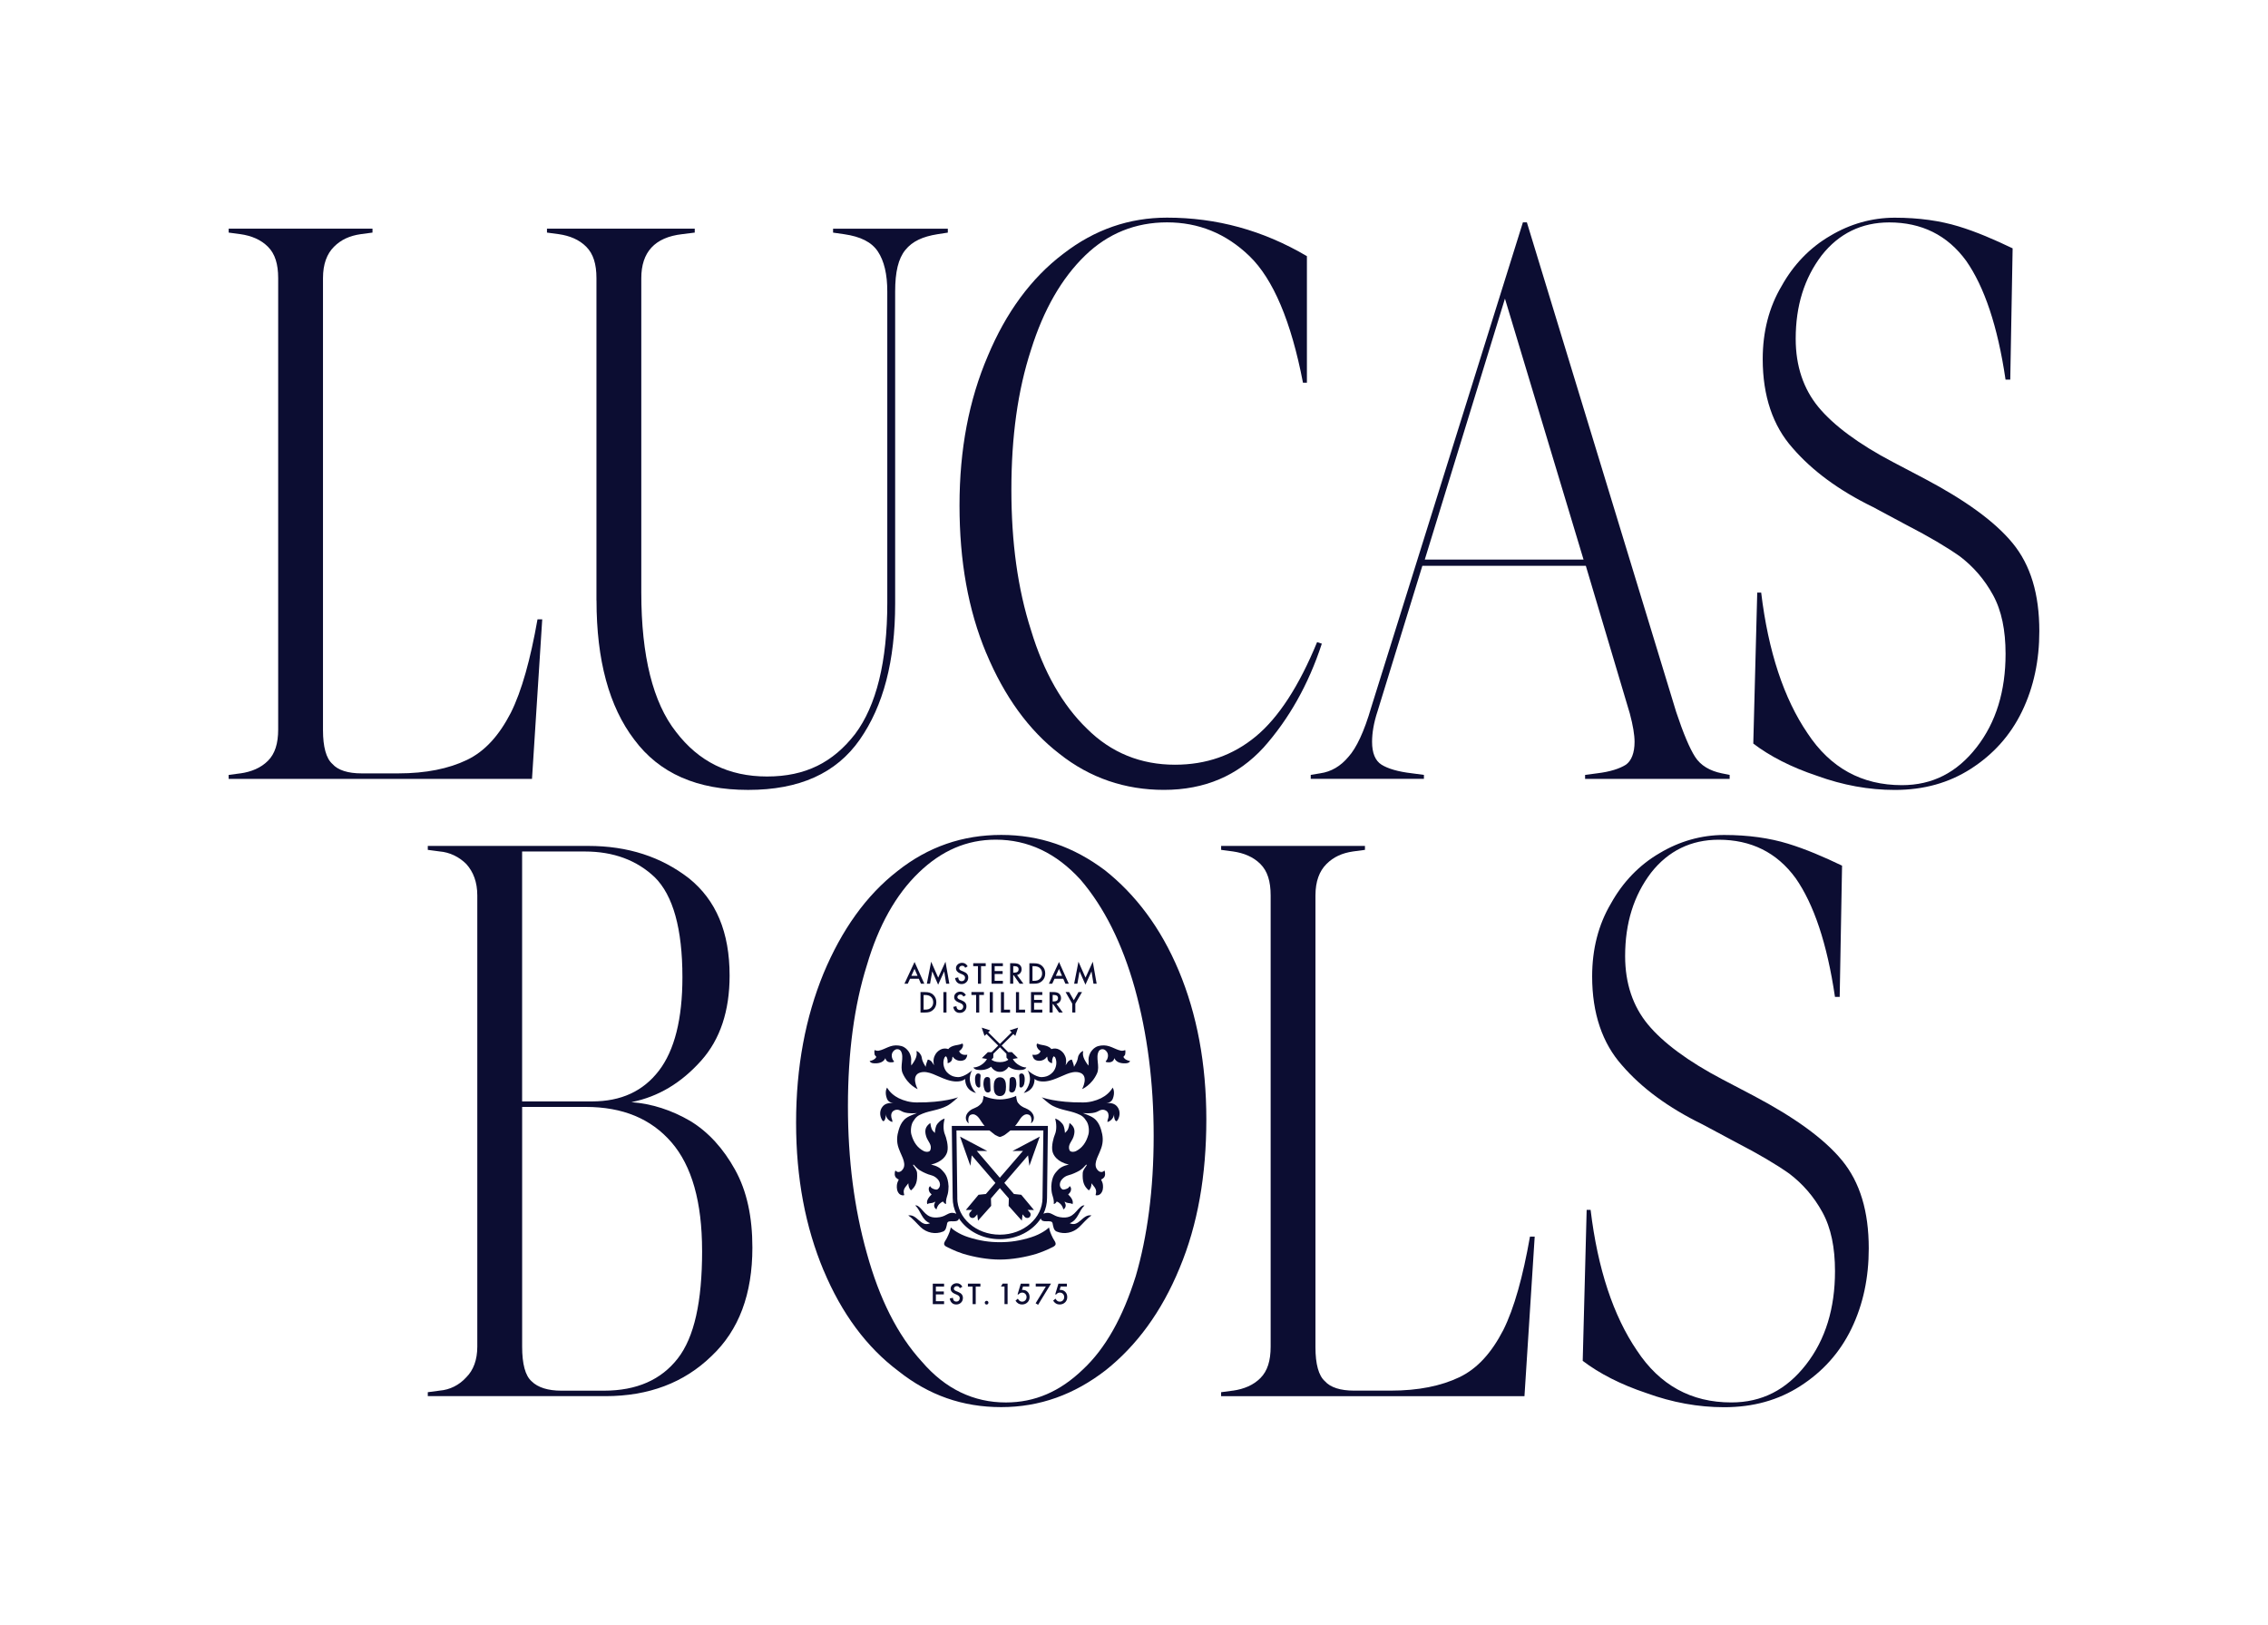
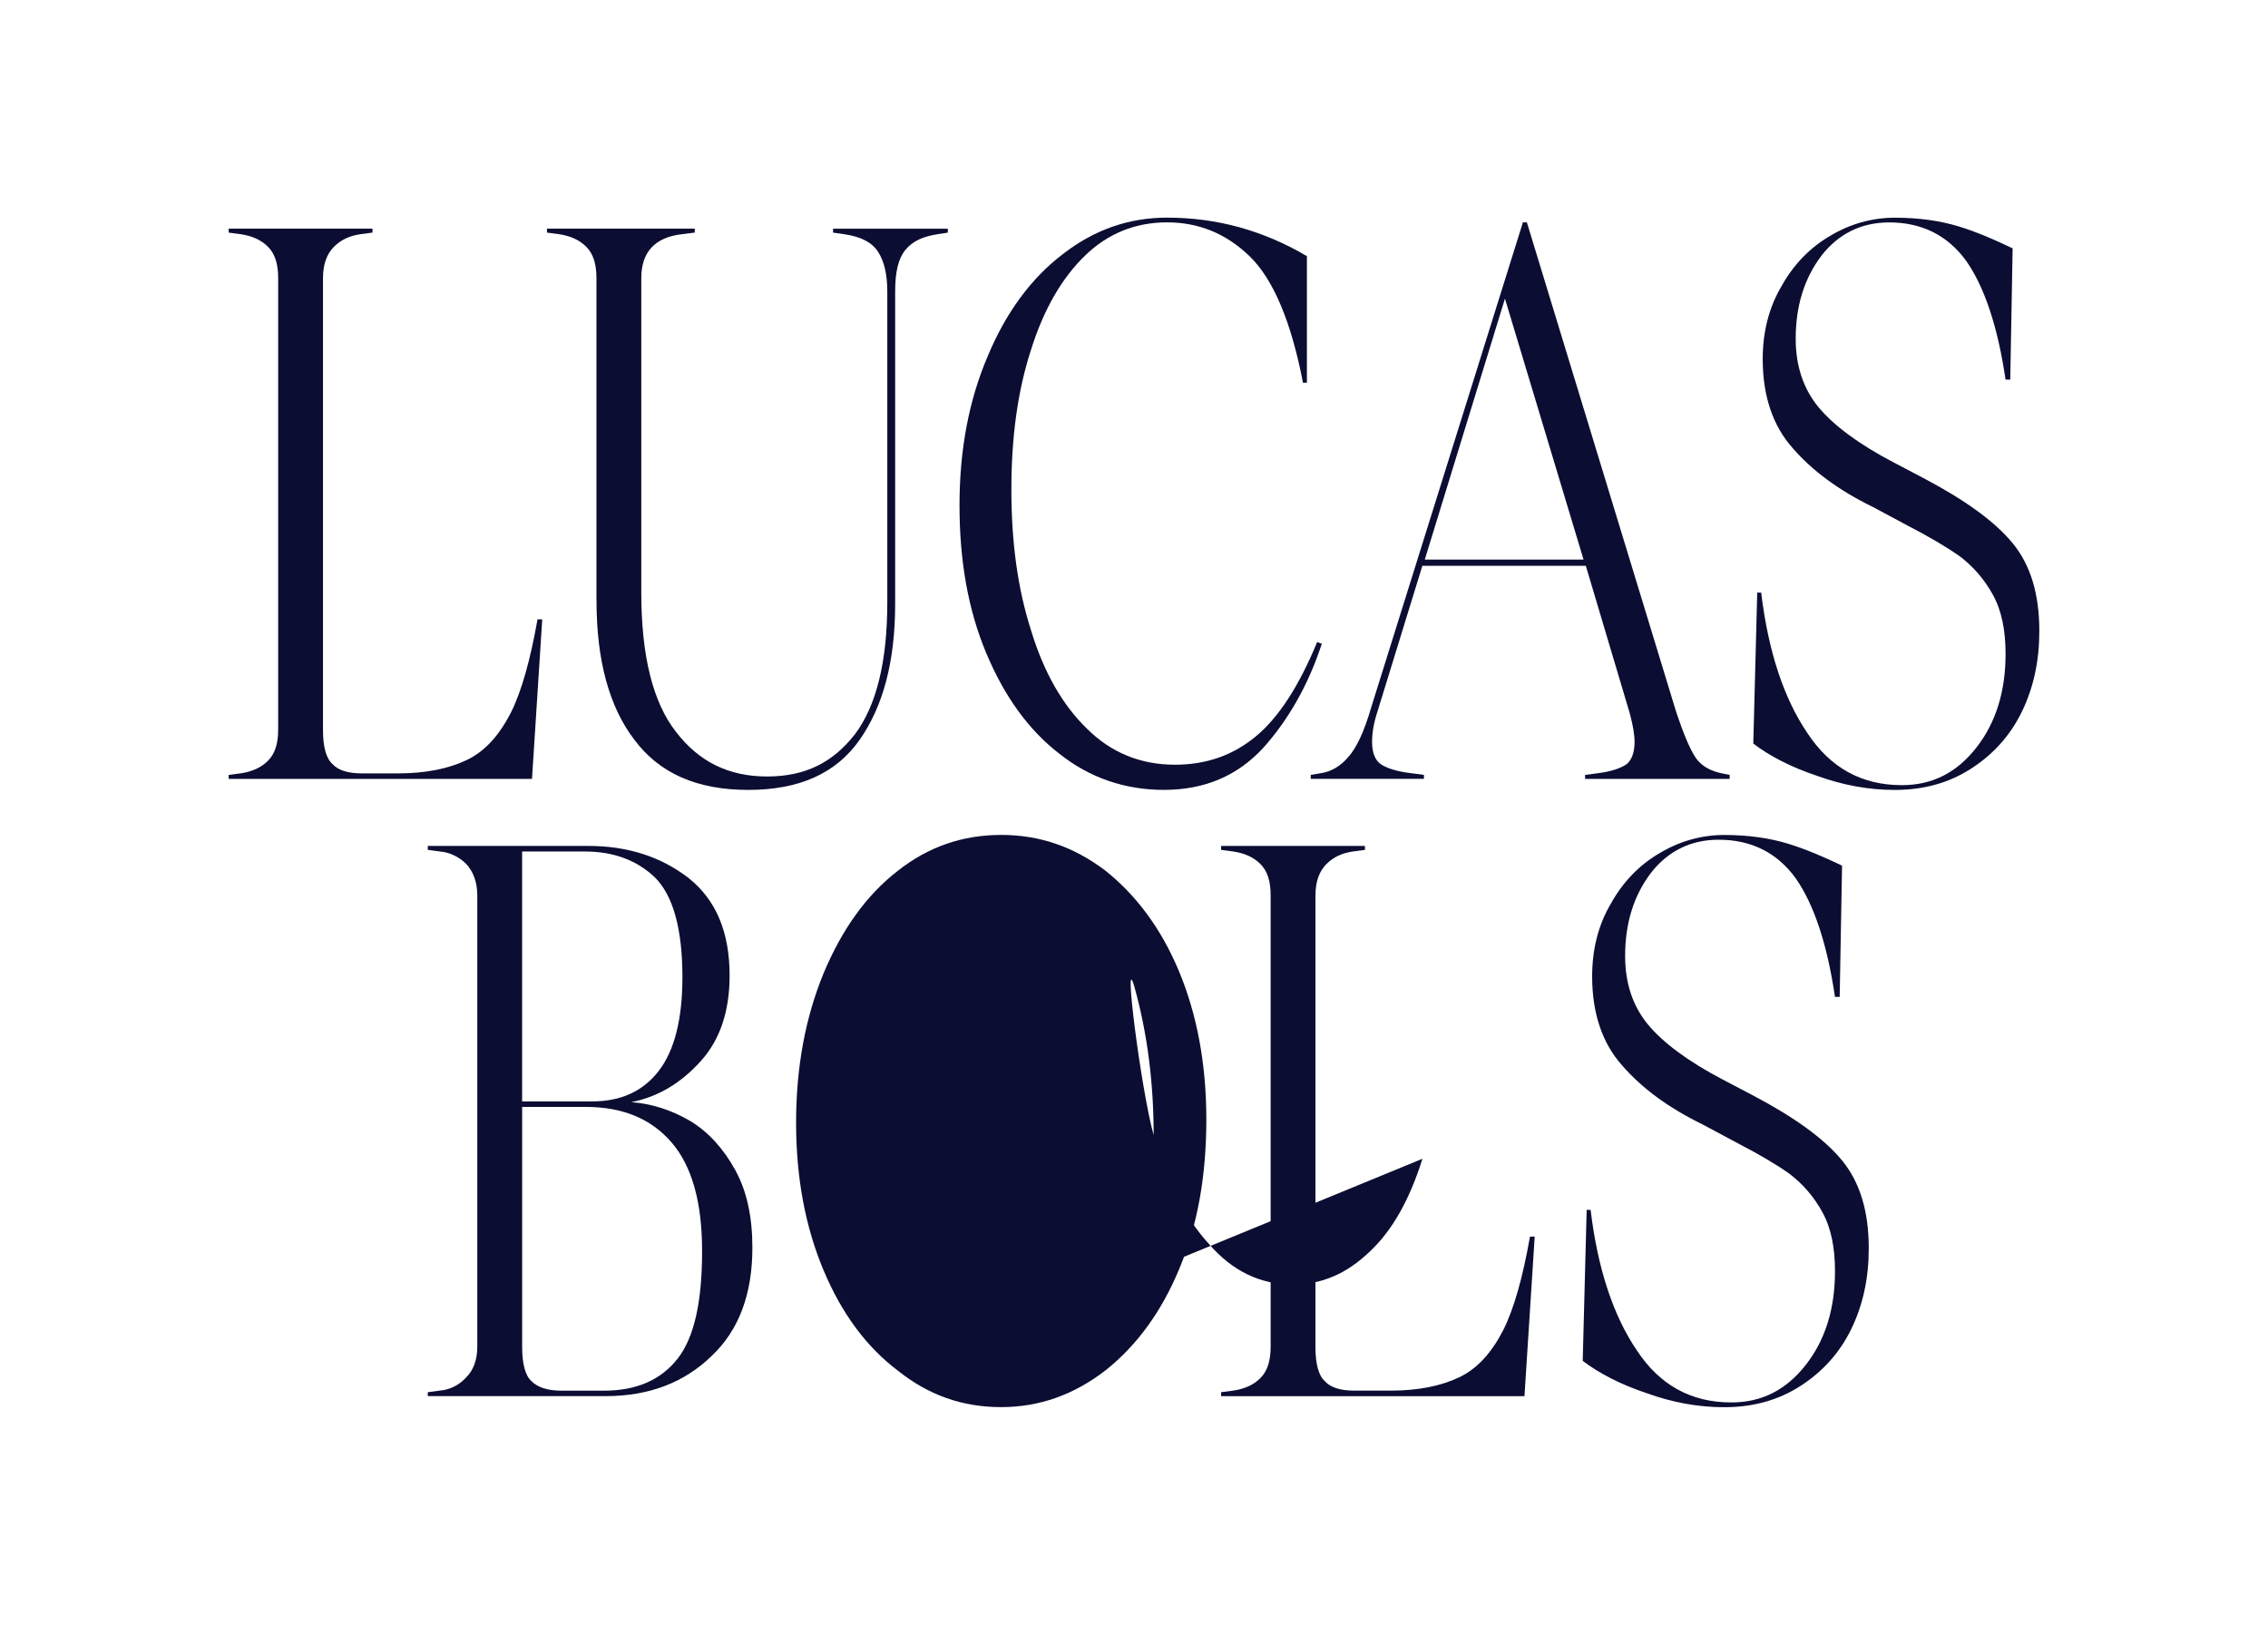
<svg xmlns="http://www.w3.org/2000/svg" viewBox="0 0 793.54 568.44">
  <defs>
    <style>.c{fill:#0c0d32;}</style>
  </defs>
  <g id="a">
    <g>
      <path class="c" d="M84.13,270.56c3.85-.55,7.15-1.93,9.62-4.4s3.58-6.05,3.58-11V97.32c0-4.95-1.1-8.52-3.58-11s-5.77-3.85-9.62-4.4l-4.12-.55v-1.38h50.32v1.38l-4.12,.55c-3.85,.55-6.87,1.92-9.35,4.4s-3.85,6.05-3.85,11V255.44c0,5.78,1.1,9.9,3.3,11.82,1.92,2.2,5.5,3.3,10.17,3.3h12.92c9.62,0,17.6-1.65,23.92-4.68,6.33-3.02,11.27-8.52,15.4-16.5,3.85-7.7,6.87-18.7,9.35-32.72h1.65l-3.58,55.82H80v-1.38l4.12-.55Z" />
      <path class="c" d="M208.69,210.06V97.32c0-4.95-1.1-8.52-3.57-11s-5.77-3.85-9.62-4.4l-4.12-.55v-1.38h51.7v1.38l-4.4,.55c-9.62,1.1-14.3,6.32-14.3,15.4v109.99c0,22.27,4.12,38.5,12.1,48.67,7.97,10.45,18.42,15.67,31.9,15.67s23.1-4.95,30.8-14.85c7.42-9.9,11.27-25.3,11.27-45.92V102c0-6.05-1.1-10.72-3.3-14.02-2.2-3.3-6.05-5.22-11.82-6.05l-3.85-.55v-1.38h40.15v1.38l-3.58,.55c-5.22,.83-8.8,2.47-11.27,5.5-2.48,3.03-3.58,7.7-3.58,14.57v109.17c0,20.07-4.12,35.75-12.37,47.57s-21.17,17.6-39.05,17.6-31.07-5.77-39.87-17.6c-8.8-11.55-13.2-27.77-13.2-48.67Z" />
      <path class="c" d="M345.07,228.49c-6.32-15.12-9.35-32.17-9.35-51.7s3.3-36.85,9.9-52.25c6.32-15.12,15.12-27.22,26.4-35.75,11-8.52,23.1-12.65,36.3-12.65,17.32,0,33.55,4.4,48.95,13.47v44.27h-1.38c-4.12-21.45-10.45-36.3-18.7-44.27-8.25-7.97-17.87-11.82-28.87-11.82s-20.62,3.85-28.6,11.55c-8.25,7.97-14.57,18.97-18.97,33-4.67,14.3-6.88,30.52-6.88,48.95s2.2,34.65,6.88,49.22c4.4,14.57,11,26.12,19.52,34.37,8.52,8.52,18.97,12.65,30.8,12.65,11,0,20.35-3.3,28.32-9.9,7.97-6.6,15.12-17.6,21.45-33l1.65,.55c-4.67,14.3-11.55,26.4-20.35,36.3-9.07,9.9-20.62,14.85-34.92,14.85-13.47,0-25.85-4.12-36.57-12.65-10.72-8.25-19.25-20.07-25.57-35.2Z" />
      <path class="c" d="M605.2,272.48h-50.6v-1.38l4.12-.55c4.67-.55,7.97-1.65,10.17-3.03,1.92-1.38,3.02-4.12,3.02-7.97,0-2.47-.55-5.77-1.65-9.9l-15.4-51.7h-57.2l-15.67,50.87c-1.37,4.12-1.92,7.7-1.92,10.72,0,3.85,1.1,6.6,3.3,7.97,2.2,1.38,5.77,2.47,10.72,3.03l4.12,.55v1.38h-39.6v-1.38l3.3-.55c3.85-.55,7.15-2.48,9.9-5.78,2.75-3.02,5.5-8.8,7.97-17.32l53.07-169.66h1.38l52.25,171.31c2.47,7.42,4.67,12.65,6.6,15.67,1.92,3.03,5.22,4.95,9.35,5.78l2.75,.55v1.38Zm-78.64-168.01l-28.05,91.29h55.55l-27.5-91.29Z" />
      <path class="c" d="M613.45,260.11l1.38-52.8h1.38c2.47,20.62,7.97,37.12,16.22,49.22,7.97,12.1,18.97,18.15,33,18.15,10.72,0,19.25-4.4,26.12-13.2,6.88-8.8,10.17-19.8,10.17-32.72,0-8.25-1.38-15.12-4.4-20.62-3.02-5.5-6.87-9.9-11.55-13.47-4.67-3.3-10.72-6.88-18.7-11l-11.82-6.33c-11.82-5.77-21.17-12.65-28.05-20.62-6.87-7.7-10.45-18.15-10.45-31.07,0-9.62,2.2-18.15,6.6-25.57,4.12-7.42,9.9-13.47,17.05-17.6,6.87-4.12,14.57-6.32,22.55-6.32,8.52,0,15.95,1.1,22.27,3.02s12.65,4.67,18.97,7.7l-.83,45.92h-1.65c-2.75-18.7-7.42-32.45-13.75-41.52-6.6-9.07-15.67-13.47-26.95-13.47-9.62,0-17.6,3.85-23.65,11.55-6.05,7.97-9.07,17.6-9.07,29.15,0,9.62,2.75,17.6,7.97,23.92s14.02,12.92,26.12,19.25l11,5.78c14.02,7.42,24.47,14.85,30.8,22.55s9.35,17.87,9.35,30.8c0,10.17-1.93,19.52-6.05,28.05-4.12,8.52-10.17,15.12-17.87,20.07s-16.5,7.42-26.67,7.42c-9.07,0-18.15-1.65-27.22-4.95-9.07-3.02-16.5-6.88-22.27-11.27Z" />
    </g>
    <g>
      <path class="c" d="M257.2,409.24c4.12,7.42,6.05,16.5,6.05,27.22,0,16.22-4.67,28.87-14.3,37.95-9.62,9.35-22,14.02-37.12,14.02h-62.15v-1.38l4.12-.55c3.57-.28,6.87-1.92,9.35-4.67,2.47-2.47,3.85-6.05,3.85-10.72v-157.84c0-4.67-1.38-8.25-3.85-11-2.48-2.48-5.78-4.12-9.35-4.4l-4.12-.55v-1.38h56.1c14.02,0,25.57,3.85,35.2,11.27,9.62,7.7,14.3,18.97,14.3,34.1,0,12.37-3.3,22.27-9.9,29.7-6.87,7.7-14.85,12.65-24.47,14.57,7.15,.55,14.02,2.75,20.62,6.6,6.33,3.85,11.55,9.62,15.67,17.05Zm-74.52-23.92h24.47c10.17,0,17.87-3.57,23.37-10.72,5.5-7.15,8.25-18.15,8.25-32.72,0-17.05-3.3-28.6-9.62-34.92-6.32-6.05-14.57-9.07-24.47-9.07h-22v87.44Zm62.97,52.25c0-17.05-3.58-29.7-10.72-37.95-7.15-8.25-17.05-12.37-29.97-12.37h-22.27v83.87c0,6.05,1.1,10.17,3.3,12.1,2.2,2.2,5.77,3.3,10.45,3.3h14.85c11.55,0,20.07-3.85,25.85-11.27,5.77-7.42,8.52-19.8,8.52-37.67Z" />
-       <path class="c" d="M288.16,444.44c-6.32-15.12-9.62-32.17-9.62-51.7s3.3-36.85,9.62-52.25c6.33-15.12,14.85-27.22,25.85-35.75,10.72-8.52,22.82-12.65,36.3-12.65s25.3,4.12,36.3,12.37c10.72,8.52,19.52,20.07,25.85,35.2,6.32,15.12,9.62,32.45,9.62,51.97s-3.02,36.85-9.35,51.97c-6.32,15.4-15.12,27.22-25.85,35.75-11,8.52-23.1,12.92-36.57,12.92s-25.3-4.12-36.02-12.65c-11-8.25-19.8-20.07-26.12-35.2Zm109.17,2.2c4.12-14.02,6.32-30.52,6.32-49.22s-2.2-35.75-6.6-51.7c-4.4-15.67-10.72-28.32-18.97-37.95-8.52-9.35-18.42-14.02-29.7-14.02-10.17,0-18.97,3.85-26.95,11.55-7.97,7.7-14.02,18.42-18.15,32.45-4.4,14.02-6.6,30.52-6.6,49.22s2.2,35.75,6.6,51.42c4.4,15.95,10.72,28.6,19.25,37.95,8.25,9.62,18.15,14.3,29.42,14.3,10.17,0,18.97-3.85,26.95-11.55,7.97-7.42,14.02-18.42,18.42-32.45Z" />
+       <path class="c" d="M288.16,444.44c-6.32-15.12-9.62-32.17-9.62-51.7s3.3-36.85,9.62-52.25c6.33-15.12,14.85-27.22,25.85-35.75,10.72-8.52,22.82-12.65,36.3-12.65s25.3,4.12,36.3,12.37c10.72,8.52,19.52,20.07,25.85,35.2,6.32,15.12,9.62,32.45,9.62,51.97s-3.02,36.85-9.35,51.97c-6.32,15.4-15.12,27.22-25.85,35.75-11,8.52-23.1,12.92-36.57,12.92s-25.3-4.12-36.02-12.65c-11-8.25-19.8-20.07-26.12-35.2Zm109.17,2.2c4.12-14.02,6.32-30.52,6.32-49.22s-2.2-35.75-6.6-51.7s2.2,35.75,6.6,51.42c4.4,15.95,10.72,28.6,19.25,37.95,8.25,9.62,18.15,14.3,29.42,14.3,10.17,0,18.97-3.85,26.95-11.55,7.97-7.42,14.02-18.42,18.42-32.45Z" />
      <path class="c" d="M431.38,486.51c3.85-.55,7.15-1.92,9.62-4.4,2.47-2.48,3.58-6.05,3.58-11v-157.84c0-4.95-1.1-8.52-3.58-11-2.47-2.48-5.77-3.85-9.62-4.4l-4.12-.55v-1.38h50.32v1.38l-4.12,.55c-3.85,.55-6.87,1.92-9.35,4.4-2.47,2.47-3.85,6.05-3.85,11v158.11c0,5.77,1.1,9.9,3.3,11.82,1.92,2.2,5.5,3.3,10.17,3.3h12.92c9.62,0,17.6-1.65,23.92-4.67,6.33-3.02,11.27-8.52,15.4-16.5,3.85-7.7,6.87-18.7,9.35-32.72h1.65l-3.58,55.82h-106.14v-1.38l4.12-.55Z" />
      <path class="c" d="M553.77,476.06l1.38-52.8h1.38c2.47,20.62,7.97,37.12,16.22,49.22,7.97,12.1,18.97,18.15,33,18.15,10.72,0,19.25-4.4,26.12-13.2,6.88-8.8,10.17-19.8,10.17-32.72,0-8.25-1.38-15.12-4.4-20.62-3.02-5.5-6.87-9.9-11.55-13.47-4.67-3.3-10.72-6.87-18.7-11l-11.82-6.32c-11.82-5.77-21.17-12.65-28.05-20.62-6.87-7.7-10.45-18.15-10.45-31.07,0-9.62,2.2-18.15,6.6-25.57,4.12-7.42,9.9-13.47,17.05-17.6,6.87-4.12,14.57-6.33,22.55-6.33,8.52,0,15.95,1.1,22.27,3.03s12.65,4.67,18.97,7.7l-.83,45.92h-1.65c-2.75-18.7-7.42-32.45-13.75-41.52-6.6-9.07-15.67-13.47-26.95-13.47-9.62,0-17.6,3.85-23.65,11.55-6.05,7.97-9.07,17.6-9.07,29.15,0,9.62,2.75,17.6,7.97,23.92,5.22,6.32,14.02,12.92,26.12,19.25l11,5.77c14.02,7.42,24.47,14.85,30.8,22.55,6.32,7.7,9.35,17.87,9.35,30.8,0,10.17-1.93,19.52-6.05,28.05-4.12,8.52-10.17,15.12-17.87,20.07-7.7,4.95-16.5,7.42-26.67,7.42-9.07,0-18.15-1.65-27.22-4.95-9.07-3.03-16.5-6.88-22.27-11.27Z" />
    </g>
  </g>
  <g id="b">
    <g>
      <path class="c" d="M321.48,342.41h-3.07l-.8,1.74h-1.16l3.54-7.61,3.42,7.61h-1.18l-.75-1.74Zm-.44-1.02l-1.06-2.43-1.11,2.43h2.18Z" />
      <path class="c" d="M324.29,344.15l1.51-7.7,2.46,5.57,2.55-5.57,1.35,7.7h-1.11l-.69-4.32-2.12,4.65-2.06-4.66-.77,4.33h-1.12Z" />
      <path class="c" d="M338.6,338.05l-.88,.52c-.16-.28-.32-.47-.47-.56-.15-.1-.35-.15-.6-.15-.3,0-.55,.09-.75,.26-.2,.17-.3,.38-.3,.63,0,.35,.26,.63,.78,.84l.71,.29c.58,.23,1.01,.52,1.28,.86,.27,.34,.4,.75,.4,1.25,0,.66-.22,1.2-.66,1.63-.44,.43-.99,.65-1.65,.65s-1.13-.18-1.54-.55c-.4-.37-.65-.89-.75-1.55l1.09-.24c.05,.42,.14,.71,.26,.87,.22,.31,.55,.46,.97,.46,.34,0,.62-.11,.84-.34s.33-.51,.33-.86c0-.14-.02-.27-.06-.38-.04-.12-.1-.22-.18-.32-.08-.1-.19-.19-.32-.27s-.28-.17-.46-.24l-.69-.29c-.98-.41-1.47-1.02-1.47-1.82,0-.54,.21-.99,.62-1.35,.41-.37,.92-.55,1.54-.55,.83,0,1.47,.4,1.93,1.21Z" />
      <path class="c" d="M343.25,338v6.15h-1.08v-6.15h-1.65v-1.02h4.37v1.02h-1.64Z" />
      <path class="c" d="M350.89,338h-2.87v1.72h2.79v1.02h-2.79v2.39h2.87v1.02h-3.95v-7.16h3.95v1.02Z" />
      <path class="c" d="M355.85,341.09l2.22,3.05h-1.32l-2.05-2.93h-.19v2.93h-1.08v-7.16h1.27c.95,0,1.63,.18,2.05,.53,.46,.4,.7,.92,.7,1.57,0,.51-.15,.94-.44,1.31-.29,.37-.67,.6-1.15,.7Zm-1.34-.82h.34c1.02,0,1.54-.39,1.54-1.17,0-.73-.5-1.1-1.49-1.1h-.38v2.27Z" />
      <path class="c" d="M360.17,344.15v-7.16h1.5c.72,0,1.29,.07,1.71,.21,.45,.14,.85,.38,1.22,.71,.74,.67,1.11,1.56,1.11,2.66s-.38,1.99-1.15,2.67c-.39,.34-.79,.58-1.22,.71-.4,.13-.96,.2-1.68,.2h-1.48Zm1.08-1.02h.49c.49,0,.89-.05,1.21-.15,.32-.11,.61-.28,.87-.51,.53-.49,.8-1.12,.8-1.9s-.26-1.42-.79-1.91c-.47-.44-1.17-.65-2.09-.65h-.49v5.13Z" />
      <path class="c" d="M372.02,342.41h-3.07l-.8,1.74h-1.16l3.54-7.61,3.42,7.61h-1.18l-.75-1.74Zm-.44-1.02l-1.06-2.43-1.11,2.43h2.18Z" />
      <path class="c" d="M375.83,344.15l1.51-7.7,2.46,5.57,2.55-5.57,1.35,7.7h-1.11l-.69-4.32-2.12,4.65-2.06-4.66-.77,4.33h-1.12Z" />
      <path class="c" d="M322.07,354.23v-7.16h1.5c.72,0,1.29,.07,1.71,.21,.45,.14,.85,.38,1.22,.71,.74,.67,1.11,1.56,1.11,2.66s-.38,1.99-1.15,2.67c-.39,.34-.79,.58-1.22,.71-.4,.13-.96,.2-1.68,.2h-1.48Zm1.08-1.02h.49c.49,0,.89-.05,1.21-.15,.32-.11,.61-.28,.87-.51,.53-.49,.8-1.12,.8-1.9s-.26-1.42-.79-1.91c-.47-.44-1.17-.65-2.09-.65h-.49v5.13Z" />
      <path class="c" d="M331.16,347.07v7.16h-1.08v-7.16h1.08Z" />
-       <path class="c" d="M337.97,348.13l-.88,.52c-.16-.28-.32-.47-.47-.56-.15-.1-.35-.15-.6-.15-.3,0-.55,.09-.75,.26-.2,.17-.3,.38-.3,.63,0,.35,.26,.63,.78,.84l.71,.29c.58,.23,1.01,.52,1.28,.86,.27,.34,.4,.75,.4,1.25,0,.66-.22,1.2-.66,1.63-.44,.43-.99,.65-1.65,.65s-1.13-.18-1.54-.55c-.4-.37-.65-.89-.75-1.55l1.09-.24c.05,.42,.14,.71,.26,.87,.22,.31,.55,.46,.97,.46,.34,0,.62-.11,.84-.34s.33-.51,.33-.86c0-.14-.02-.27-.06-.38-.04-.12-.1-.22-.18-.32-.08-.1-.19-.19-.32-.27s-.28-.17-.46-.24l-.69-.29c-.98-.41-1.47-1.02-1.47-1.82,0-.54,.21-.99,.62-1.35,.41-.37,.92-.55,1.54-.55,.83,0,1.47,.4,1.93,1.21Z" />
      <path class="c" d="M342.62,348.08v6.15h-1.08v-6.15h-1.65v-1.02h4.37v1.02h-1.64Z" />
      <path class="c" d="M347.39,347.07v7.16h-1.08v-7.16h1.08Z" />
      <path class="c" d="M351.29,347.07v6.15h2.11v1.02h-3.19v-7.16h1.08Z" />
      <path class="c" d="M356.55,347.07v6.15h2.11v1.02h-3.19v-7.16h1.08Z" />
      <path class="c" d="M364.68,348.08h-2.87v1.72h2.79v1.02h-2.79v2.39h2.87v1.02h-3.95v-7.16h3.95v1.02Z" />
      <path class="c" d="M369.64,351.17l2.22,3.05h-1.32l-2.05-2.93h-.19v2.93h-1.08v-7.16h1.27c.95,0,1.63,.18,2.05,.53,.46,.4,.7,.92,.7,1.57,0,.51-.15,.94-.44,1.31-.29,.37-.67,.6-1.15,.7Zm-1.34-.82h.34c1.02,0,1.54-.39,1.54-1.17,0-.73-.5-1.1-1.49-1.1h-.38v2.27Z" />
      <path class="c" d="M375.17,351.13l-2.34-4.07h1.24l1.64,2.86,1.64-2.86h1.24l-2.35,4.07v3.09h-1.08v-3.09Z" />
    </g>
    <g>
-       <path class="c" d="M330.32,450.09h-2.87v1.72h2.79v1.02h-2.79v2.39h2.87v1.02h-3.95v-7.16h3.95v1.02Z" />
      <path class="c" d="M336.74,450.14l-.88,.52c-.16-.28-.32-.47-.47-.56-.15-.1-.35-.15-.6-.15-.3,0-.55,.09-.75,.26-.2,.17-.3,.38-.3,.63,0,.35,.26,.63,.78,.84l.71,.29c.58,.23,1.01,.52,1.28,.86,.27,.34,.4,.75,.4,1.25,0,.66-.22,1.2-.66,1.63-.44,.43-.99,.65-1.65,.65s-1.13-.18-1.54-.55c-.4-.37-.65-.89-.75-1.55l1.09-.24c.05,.42,.14,.71,.26,.87,.22,.31,.55,.46,.97,.46,.34,0,.62-.11,.84-.34s.33-.51,.33-.86c0-.14-.02-.27-.06-.38-.04-.12-.1-.22-.18-.32-.08-.1-.19-.19-.32-.27s-.28-.17-.46-.24l-.69-.29c-.98-.41-1.47-1.02-1.47-1.82,0-.54,.21-.99,.62-1.35,.41-.37,.92-.55,1.54-.55,.83,0,1.47,.4,1.93,1.21Z" />
-       <path class="c" d="M341.39,450.09v6.15h-1.08v-6.15h-1.65v-1.02h4.37v1.02h-1.64Z" />
      <path class="c" d="M344.56,455.72c0-.17,.06-.32,.19-.45,.13-.13,.28-.19,.45-.19s.33,.06,.45,.19c.13,.13,.19,.28,.19,.46s-.06,.33-.19,.46c-.12,.12-.27,.19-.45,.19s-.34-.06-.46-.19c-.12-.12-.19-.28-.19-.46Z" />
      <path class="c" d="M351.46,450.08h-1.24l.59-1.01h1.73v7.16h-1.08v-6.15Z" />
-       <path class="c" d="M360.14,450.08h-2.21l-.35,1.19c.05,0,.1-.01,.15-.01s.09,0,.13,0c.7,0,1.27,.24,1.71,.71,.45,.47,.67,1.07,.67,1.8s-.25,1.38-.76,1.86c-.51,.49-1.15,.73-1.92,.73-.95,0-1.7-.45-2.25-1.34l.82-.69c.23,.38,.45,.65,.68,.81,.23,.16,.51,.23,.84,.23,.43,0,.8-.15,1.09-.46,.29-.31,.44-.69,.44-1.14s-.15-.83-.44-1.12c-.29-.3-.65-.45-1.09-.45-.49,0-.9,.21-1.26,.64h-.36l1.13-3.77h2.96v1.01Z" />
      <path class="c" d="M365.92,450.08h-3.53v-1.01h5.34l-4.52,7.41-.86-.54,3.57-5.85Z" />
      <path class="c" d="M373.31,450.08h-2.21l-.35,1.19c.05,0,.1-.01,.15-.01s.09,0,.13,0c.7,0,1.27,.24,1.71,.71,.45,.47,.67,1.07,.67,1.8s-.25,1.38-.76,1.86c-.51,.49-1.15,.73-1.92,.73-.95,0-1.7-.45-2.25-1.34l.82-.69c.23,.38,.45,.65,.68,.81,.23,.16,.51,.23,.84,.23,.43,0,.8-.15,1.09-.46,.29-.31,.44-.69,.44-1.14s-.15-.83-.44-1.12c-.29-.3-.65-.45-1.09-.45-.49,0-.9,.21-1.26,.64h-.36l1.13-3.77h2.96v1.01Z" />
    </g>
    <g>
      <path class="c" d="M364.49,383.88s4.99,1.89,14.49,1.8c2.24-.01,4.41-.58,6.26-1.49,1.63-.82,3.06-1.99,4.08-3.71,.42,.71,.72,2.06,.05,3.85-.43,1.16-1.48,1.48-2.29,1.62,1.6-.21,2.98,.11,3.86,1.25,1.02,1.3,.98,3.05,.25,4.41-.2,.36-.5,.79-.77,.56-.63-.53-.65-1.72-.61-2.41-.12,1.23-1.01,2.37-2.31,2.77-.1-.6,.19-.99,.3-1.51,.2-.9,.03-1.95-.79-2.45-.6-.37-1.19-.41-1.76-.27-.71,.19-1.1,.62-2.14,.9-1.09,.31-2.67,.31-4.22,.21,2.07,.76,3.61,1.37,4.64,2.52,.87,.96,1.36,2.1,1.73,3.31,.62,2.02,.89,4.11,0,6.54-.74,2.03-1.41,3.12-1.73,4.32-.3,1.17-.45,2.49,.91,3.62,.22,.18,.63,.3,.95,.3,.43,0,.8-.28,1.02-.54,.4,.85,.33,2.01-.23,2.55-.44,.42-.68,.51-.93,.61,.3,.7,.56,1.09,.65,1.93,.11,1,0,2.25-.86,3.1-.41,.42-1.26,.68-1.72,.4,.1-.4,.2-.8,.2-1.21,0-1.21-1.01-2.01-1.62-2.91,0,.9-.21,1.81-.92,2.51-1.83-1.51-2.29-3.26-2.15-6.06,.06-1,.71-1.73,1.37-2.71,.13-.2-.12-.32-.24-.18-.61,.7-1.16,1.25-1.94,1.81-.46,.33-1.89,1.06-3.13,1.51-.93,.34-2.1,.4-3.27,1.7-.95,1.04-1.14,2.54-.11,3.42,.46,.4,.99,.17,1.53,0,.54-.17,1.02-.5,1.22-1.01,.71,.57,.5,1.46,.31,1.89-.18,.39-.43,.67-.83,1.03,.91,.9,1.94,2.11,1.53,3.42-.71-.51-1.44-.26-2.23-.6-.09-.04-.67-.49-.51-.1,.14,.33,.41,.84,.33,1.33-.08,.53-.38,.98-.84,1.18,0-.4-.45-1.39-.96-1.88-.41-.39-.97-.83-1.37-.83-.21,.4-.51,.8-1.02,.8,.2-1.3-.23-2.27-.56-3.46-.21-.74-.3-2.35-.28-2.7,.19-3.73,1.52-4.76,2.17-5.54,1.41-1.7,3.98-2.04,3.98-2.04-4.06-.99-5.37-3.18-5.71-4.53-.53-2.05,.46-5.19,.79-5.93,.75-1.71,.58-3.95,.14-5.66,1.4,.4,2.58,1.79,2.83,2.3,.33,.68,.53,1.78,.58,2.74,1.15-1.04,1.31-1.61,1.6-3.5,1.53,1.16,2.17,2.35,1.42,4.75-.54,1.73-2.25,2.97-1.37,4.87,.25,.53,1.43,.65,2.32,.17,2.01-1.06,3.44-2.86,4.24-5.76,.34-1.18,.16-3.35-.59-4.54-1.05-1.69-1.74-2.1-3.33-2.75-2.85-1.14-5.57-1.19-8.57-2.73-1.57-.81-3.85-3-3.85-3" />
      <path class="c" d="M380.82,372.78c.14-1.03,.04-1.88,.04-2.18,0-.8,.37-2.15,1.13-3.03,.28-.32,.96-1.25,2.32-1.62,.28-.08,.6-.14,.92-.18,2.99-.39,4.65,1.34,7.03,1.81,.5,.1,1.1-.09,1.44-.21,.1,.31,.09,1.11-.02,1.52-.11,.4-.66,.76-.6,.89,.43,.85,1.32,1.22,2.33,1.42-.41,.8-1.33,.8-2.04,.8-1.42,0-2.92-.48-3.45-1.81-.13,.31-.28,1.18-1.43,1.41-.51,.09-1.45,.07-1.62-.2-.08-.13,.34-.48,.41-.61,.54-1.07,.54-2.16-.12-2.96-1.06-1.31-2.31-.74-2.7-.09-1.25,2.2,.48,5.29-.62,7.75-1.85,4.15-5.23,5.53-5.23,5.53,0,0,2.66-4.9-1.06-5.84-2.83-.71-5.65,1.37-9.17,2.55-4.67,1.56-6.4-.28-6.4-.28,0,4.27-3.79,4.91-3.79,4.91,.18-.14,2.44-2.67,2.16-5.43-.13-1.18-.43-1.91-.84-2.52,0,0,2.65,2.41,4.98,2.41,.61,0,1.21-.14,1.64-.27,.31-.11,1.29-.42,2.22-1.44,1.26-1.37,1.64-3.63,.82-5.23-.11-.13-.28-.26-.45-.37-.61,.62-.65,1.6-.57,2.38-.3,.1-.95-.24-1.32-.7-.32-.39-.33-1.01-.41-1.41-.07-.3-.3,.18-.4,.29-.92,1.02-2.56,1.37-3.78,.72-.64-.35-.91-1.1-1.02-1.81,.72,.11,1.41,.08,1.94-.2,.73-.39,.8-.78,.91-1.11-.82-.41-1.54-1.53-1.33-2.32,.04-.13,.08-.36,.41-.2,.81,.41,1.93,.42,2.85,.71,.58,.18,1.45,.55,1.87,1.15,.87-.31,1.84-.28,2.7,.16,.92,.46,1.66,1.31,1.88,1.84,.74,1.25,.67,2.57,.4,3.65,.31-.49,.64-1.01,.8-1.21,.33-.38,.88-.76,1.39-.76,.2,.7,.41,.98,.65,1.97,.05,.21,.08,.39,.1,.57,.34-.79,1.09-1.47,1.39-3.34,.15-.95,1.01-2.01,1.83-2.21-.35,1.48,.1,2.83,1.78,5.08" />
      <path class="c" d="M352.81,370.72l-.64-.67-.05-1.42-2.26-2.26-2.29,2.26-.04,1.42-.64,.67c.45,.38,1.42,.86,2.95,.86s2.51-.47,2.97-.86m-2.36-4.95l2.3,2.31h1.3l2.08,2.08-1.69,.3-.02,.13c.98,1.68,3.09,2.85,4.68,2.85-.17,.49-.86,.77-1.45,.84-1.82,.2-3.33-.09-4.76-1.1-.41,.7-1.15,1.37-2.04,1.67-.32,.11-.66,.13-1.01,.13s-.69-.02-1-.13c-.9-.29-1.65-.97-2.05-1.67-1.42,1.01-2.93,1.3-4.76,1.1-.59-.06-1.26-.34-1.45-.84,1.59,0,3.7-1.16,4.69-2.85l-.03-.13-1.7-.3,2.1-2.07h1.3l2.31-2.3-4.09-4.06-.69,.68-.98-2.9,2.95,.95-.69,.69,4.1,4.06,4.11-4.06-.69-.69,2.94-.95-.97,2.9-.69-.68-4.09,4.04Z" />
      <path class="c" d="M357.32,417.98l4.45,5.33-2.21-.04,.76,.87c.43,.5,.37,1.25-.12,1.68-.49,.43-1.24,.38-1.66-.11l-.76-.88-.26,2.21-4.62-5.18,.08-2.59-3.15-3.63-3.12,3.63,.09,2.59-4.61,5.18-.26-2.21-.76,.88c-.43,.49-1.17,.54-1.66,.11-.5-.43-.55-1.18-.12-1.68l.76-.87-2.22,.04,4.44-5.33,2.57-.27,3.34-3.88-8.28-9.63-.48,3.65-3.62-10.22,9.52,5.04-3.65-.03,8.05,9.39,8.1-9.39-3.65,.03,9.53-5.04-3.63,10.22-.47-3.65-8.3,9.63,3.36,3.88,2.56,.27Z" />
      <path class="c" d="M335.2,383.88s-4.98,1.89-14.49,1.8c-2.24-.01-4.41-.58-6.27-1.49-1.62-.82-3.06-1.99-4.08-3.71-.41,.71-.71,2.06-.04,3.85,.43,1.16,1.48,1.48,2.28,1.62-1.6-.21-2.98,.11-3.85,1.25-1.02,1.3-.98,3.05-.25,4.41,.19,.36,.49,.79,.77,.56,.62-.53,.66-1.72,.62-2.41,.11,1.23,1,2.37,2.32,2.77,.1-.6-.18-.99-.31-1.51-.21-.9-.05-1.95,.79-2.45,.61-.37,1.2-.41,1.76-.27,.72,.19,1.1,.62,2.15,.9,1.09,.31,2.67,.31,4.23,.21-2.07,.76-3.63,1.37-4.64,2.52-.87,.96-1.36,2.1-1.73,3.31-.62,2.02-.89,4.11,0,6.54,.75,2.03,1.42,3.12,1.73,4.32,.3,1.17,.44,2.49-.92,3.62-.22,.18-.62,.3-.96,.3-.41,0-.79-.28-1.01-.54-.4,.85-.33,2.01,.24,2.55,.43,.42,.66,.51,.92,.61-.3,.7-.55,1.09-.65,1.93-.1,1,0,2.25,.85,3.1,.41,.42,1.27,.68,1.73,.4-.11-.4-.2-.8-.2-1.21,0-1.21,1.01-2.01,1.63-2.91,0,.9,.2,1.81,.91,2.51,1.83-1.51,2.3-3.26,2.14-6.06-.05-1-.71-1.73-1.36-2.71-.14-.2,.12-.32,.24-.18,.61,.7,1.15,1.25,1.92,1.81,.47,.33,1.89,1.06,3.12,1.51,.94,.34,2.11,.4,3.29,1.7,.95,1.04,1.15,2.54,.11,3.42-.47,.4-1,.17-1.53,0-.53-.17-1.01-.5-1.22-1.01-.71,.57-.5,1.46-.3,1.89,.16,.39,.42,.67,.82,1.03-.93,.9-1.94,2.11-1.53,3.42,.72-.51,1.44-.26,2.24-.6,.1-.04,.68-.49,.51-.1-.14,.33-.41,.84-.33,1.33,.08,.53,.38,.98,.84,1.18,0-.4,.45-1.39,.96-1.88,.41-.39,.97-.83,1.37-.83,.2,.4,.52,.8,1.02,.8-.2-1.3,.23-2.27,.56-3.46,.21-.74,.3-2.35,.28-2.7-.19-3.73-1.52-4.76-2.18-5.54-1.4-1.7-3.97-2.04-3.97-2.04,4.06-.99,5.36-3.18,5.71-4.53,.52-2.05-.46-5.19-.79-5.93-.74-1.71-.58-3.95-.14-5.66-1.4,.4-2.58,1.79-2.83,2.3-.33,.68-.53,1.78-.58,2.74-1.15-1.04-1.32-1.61-1.6-3.5-1.54,1.16-2.18,2.35-1.43,4.75,.54,1.73,2.25,2.97,1.37,4.87-.25,.53-1.42,.65-2.32,.17-2.01-1.06-3.44-2.86-4.25-5.76-.33-1.18-.15-3.35,.6-4.54,1.05-1.69,1.73-2.1,3.32-2.75,2.86-1.14,5.57-1.19,8.57-2.73,1.57-.81,3.85-3,3.85-3" />
      <path class="c" d="M318.86,372.78c-.13-1.03-.04-1.88-.04-2.18,0-.8-.37-2.15-1.13-3.03-.27-.32-.96-1.25-2.32-1.62-.28-.08-.6-.14-.92-.18-3-.39-4.65,1.34-7.01,1.81-.52,.1-1.1-.09-1.44-.21-.1,.31-.09,1.11,0,1.52,.1,.4,.66,.76,.6,.89-.44,.85-1.31,1.22-2.33,1.42,.41,.8,1.32,.8,2.04,.8,1.42,0,2.92-.48,3.45-1.81,.13,.31,.28,1.18,1.43,1.41,.51,.09,1.46,.07,1.62-.2,.08-.13-.34-.48-.4-.61-.55-1.07-.55-2.16,.11-2.96,1.07-1.31,2.32-.74,2.7-.09,1.24,2.2-.48,5.29,.61,7.75,1.86,4.15,5.24,5.53,5.24,5.53,0,0-2.65-4.9,1.05-5.84,2.84-.71,5.66,1.37,9.17,2.55,4.67,1.56,6.4-.28,6.4-.28,0,4.27,3.8,4.91,3.8,4.91-.19-.14-2.45-2.67-2.16-5.43,.13-1.18,.43-1.91,.84-2.52,0,0-2.66,2.41-4.98,2.41-.61,0-1.2-.14-1.65-.27-.3-.11-1.28-.42-2.22-1.44-1.25-1.37-1.63-3.63-.8-5.23,.1-.13,.28-.26,.44-.37,.61,.62,.65,1.6,.57,2.38,.3,.1,.95-.24,1.32-.7,.31-.39,.33-1.01,.4-1.41,.07-.3,.3,.18,.41,.29,.92,1.02,2.55,1.37,3.77,.72,.65-.35,.91-1.1,1.01-1.81-.71,.11-1.4,.08-1.93-.2-.73-.39-.8-.78-.92-1.11,.82-.41,1.54-1.53,1.32-2.32-.03-.13-.08-.36-.4-.2-.81,.41-1.92,.42-2.85,.71-.59,.18-1.46,.55-1.87,1.15-.88-.31-1.85-.28-2.7,.16-.92,.46-1.66,1.31-1.88,1.84-.74,1.25-.68,2.57-.41,3.65-.3-.49-.64-1.01-.8-1.21-.32-.38-.88-.76-1.39-.76-.2,.7-.42,.98-.64,1.97-.06,.21-.09,.39-.11,.57-.33-.79-1.09-1.47-1.38-3.34-.15-.95-1.01-2.01-1.84-2.21,.35,1.48-.11,2.83-1.79,5.08" />
      <path class="c" d="M334.93,419.11c0,6.89,6.47,12.83,14.91,12.83s14.92-5.94,14.92-12.83l.3-23.63h-11.53c-.61,.52-1.26,1.01-1.99,1.56-.13,.1-1.39,.72-1.68,.72s-1.57-.62-1.69-.72c-.72-.55-1.38-1.05-1.99-1.56h-11.53l.3,23.63Zm14.91,14.41c-6.14,0-11.49-2.93-14.33-7.27v.03c-.41,1.92-3.76,.14-4.1,1.65-.23,1-.36,2.49-1.43,2.91-2.78,1.14-5.8,.41-7.83-1.5-1.45-1.39-2.74-3.03-4.37-4.12,3.15-.61,4.31,4.25,7.63,2.71-2.96-1.11-3.16-4.33-5.19-6.24,.2,0,.5,0,.71,.1,1.1,.54,1.88,1.82,2.89,2.75,.86,.78,2.12,1.77,5.03,1.27,2.38-.41,3.02-1.84,4.91-1.45,.28,.06,.53,.12,.84,.28-.82-1.7-1.27-3.56-1.27-5.53l-.31-25.22h11.49c-.16-.18-.32-.36-.48-.56-1.01-1.26-1.49-2.72-2.94-3.38-.6-.27-1.55-.13-1.94,.46-.49,.75-.4,1.81-.21,2.61-1.42-1.1-1.32-2.91,.1-4.22,1.54-1.41,2.94-1.01,4.48-3.03,.4-.51,.59-1.94,.62-2.41,.46,.35,3.16,1.27,5.69,1.27s5.24-.91,5.7-1.27c.03,.47,.21,1.9,.62,2.41,1.54,2.02,2.93,1.62,4.47,3.03,1.43,1.31,1.53,3.12,.1,4.22,.21-.8,.3-1.86-.2-2.61-.39-.59-1.35-.73-1.94-.46-1.45,.66-1.93,2.13-2.94,3.38-.16,.2-.31,.38-.48,.56h11.48l-.3,25.22c0,1.96-.45,3.83-1.26,5.53,.29-.16,.54-.22,.83-.28,1.9-.4,2.54,1.04,4.91,1.45,2.9,.51,4.17-.49,5.03-1.27,1.02-.93,1.79-2.21,2.9-2.75,.2-.1,.5-.1,.71-.1-2.04,1.91-2.25,5.13-5.19,6.24,3.31,1.53,4.48-3.33,7.63-2.71-1.63,1.09-2.91,2.74-4.37,4.12-2.05,1.91-5.06,2.64-7.84,1.5-1.07-.43-1.2-1.91-1.42-2.91-.34-1.51-3.69,.26-4.11-1.65v-.03c-2.83,4.34-8.19,7.27-14.33,7.27" />
      <path class="c" d="M349.82,440.65c-4.24,0-9.04-.87-12.88-2.05-2.98-.96-5.4-2.24-5.92-2.52-.15-.1-.36-.21-.55-.48-.5-.69,.5-1.81,.77-2.37,.9-1.78,1.15-2.57,1.43-3.82,.42,.51,2.77,2.35,6.19,3.42,3.96,1.25,7.29,1.74,10.98,1.74s7.03-.49,10.98-1.74c3.42-1.07,5.78-2.91,6.21-3.42,.27,1.26,.52,2.04,1.42,3.82,.27,.55,1.27,1.68,.77,2.37-.19,.26-.4,.38-.54,.48-.54,.28-2.95,1.56-5.93,2.52-3.84,1.18-8.7,2.05-12.92,2.05" />
      <path class="c" d="M342.97,380.06c-.06,.25-.33,.54-.73,.37-.56-.24-.81-.83-.93-1.34-.13-.54-.16-1.15-.16-1.67,0-.31,.04-.72,.16-1.05,.1-.28,.32-.77,.83-.83,.56-.05,1,.28,.95,.84-.16,1.44-.11,2.05-.11,3.35,0,.11,0,.23-.01,.32" />
      <path class="c" d="M346.58,381.33c.03,.69-.62,.91-1.01,.87-.43-.04-.87-.34-1.06-.87-.52-1.53-.47-2.2-.32-3.19,.04-.24,.1-.53,.23-.78,.17-.27,.41-.5,.8-.57,.45-.08,1.19,.11,1.21,.91,.05,1.65,.08,2.38,.15,3.62" />
      <path class="c" d="M356.72,380.06c.05,.25,.33,.54,.73,.37,.56-.24,.8-.83,.92-1.34,.14-.54,.16-1.15,.16-1.67,0-.31-.05-.72-.16-1.05-.1-.28-.32-.77-.83-.83-.55-.05-.99,.28-.94,.84,.16,1.44,.1,2.05,.1,3.35,0,.11,0,.23,.02,.32" />
      <path class="c" d="M353.11,381.33c-.04,.69,.62,.91,1,.87,.44-.04,.88-.34,1.07-.87,.53-1.53,.47-2.2,.32-3.19-.03-.24-.1-.53-.23-.78-.16-.27-.42-.5-.8-.57-.45-.08-1.18,.11-1.21,.91-.06,1.65-.08,2.38-.14,3.62" />
      <path class="c" d="M348.05,378.02c.31-.68,.9-1.15,1.79-1.15s1.49,.47,1.8,1.15c.28,.61,.34,1.4,.34,2.15s-.06,1.54-.34,2.16c-.31,.67-.89,1.13-1.8,1.13s-1.48-.46-1.79-1.13c-.29-.62-.35-1.41-.35-2.16s.06-1.54,.35-2.15" />
    </g>
  </g>
</svg>